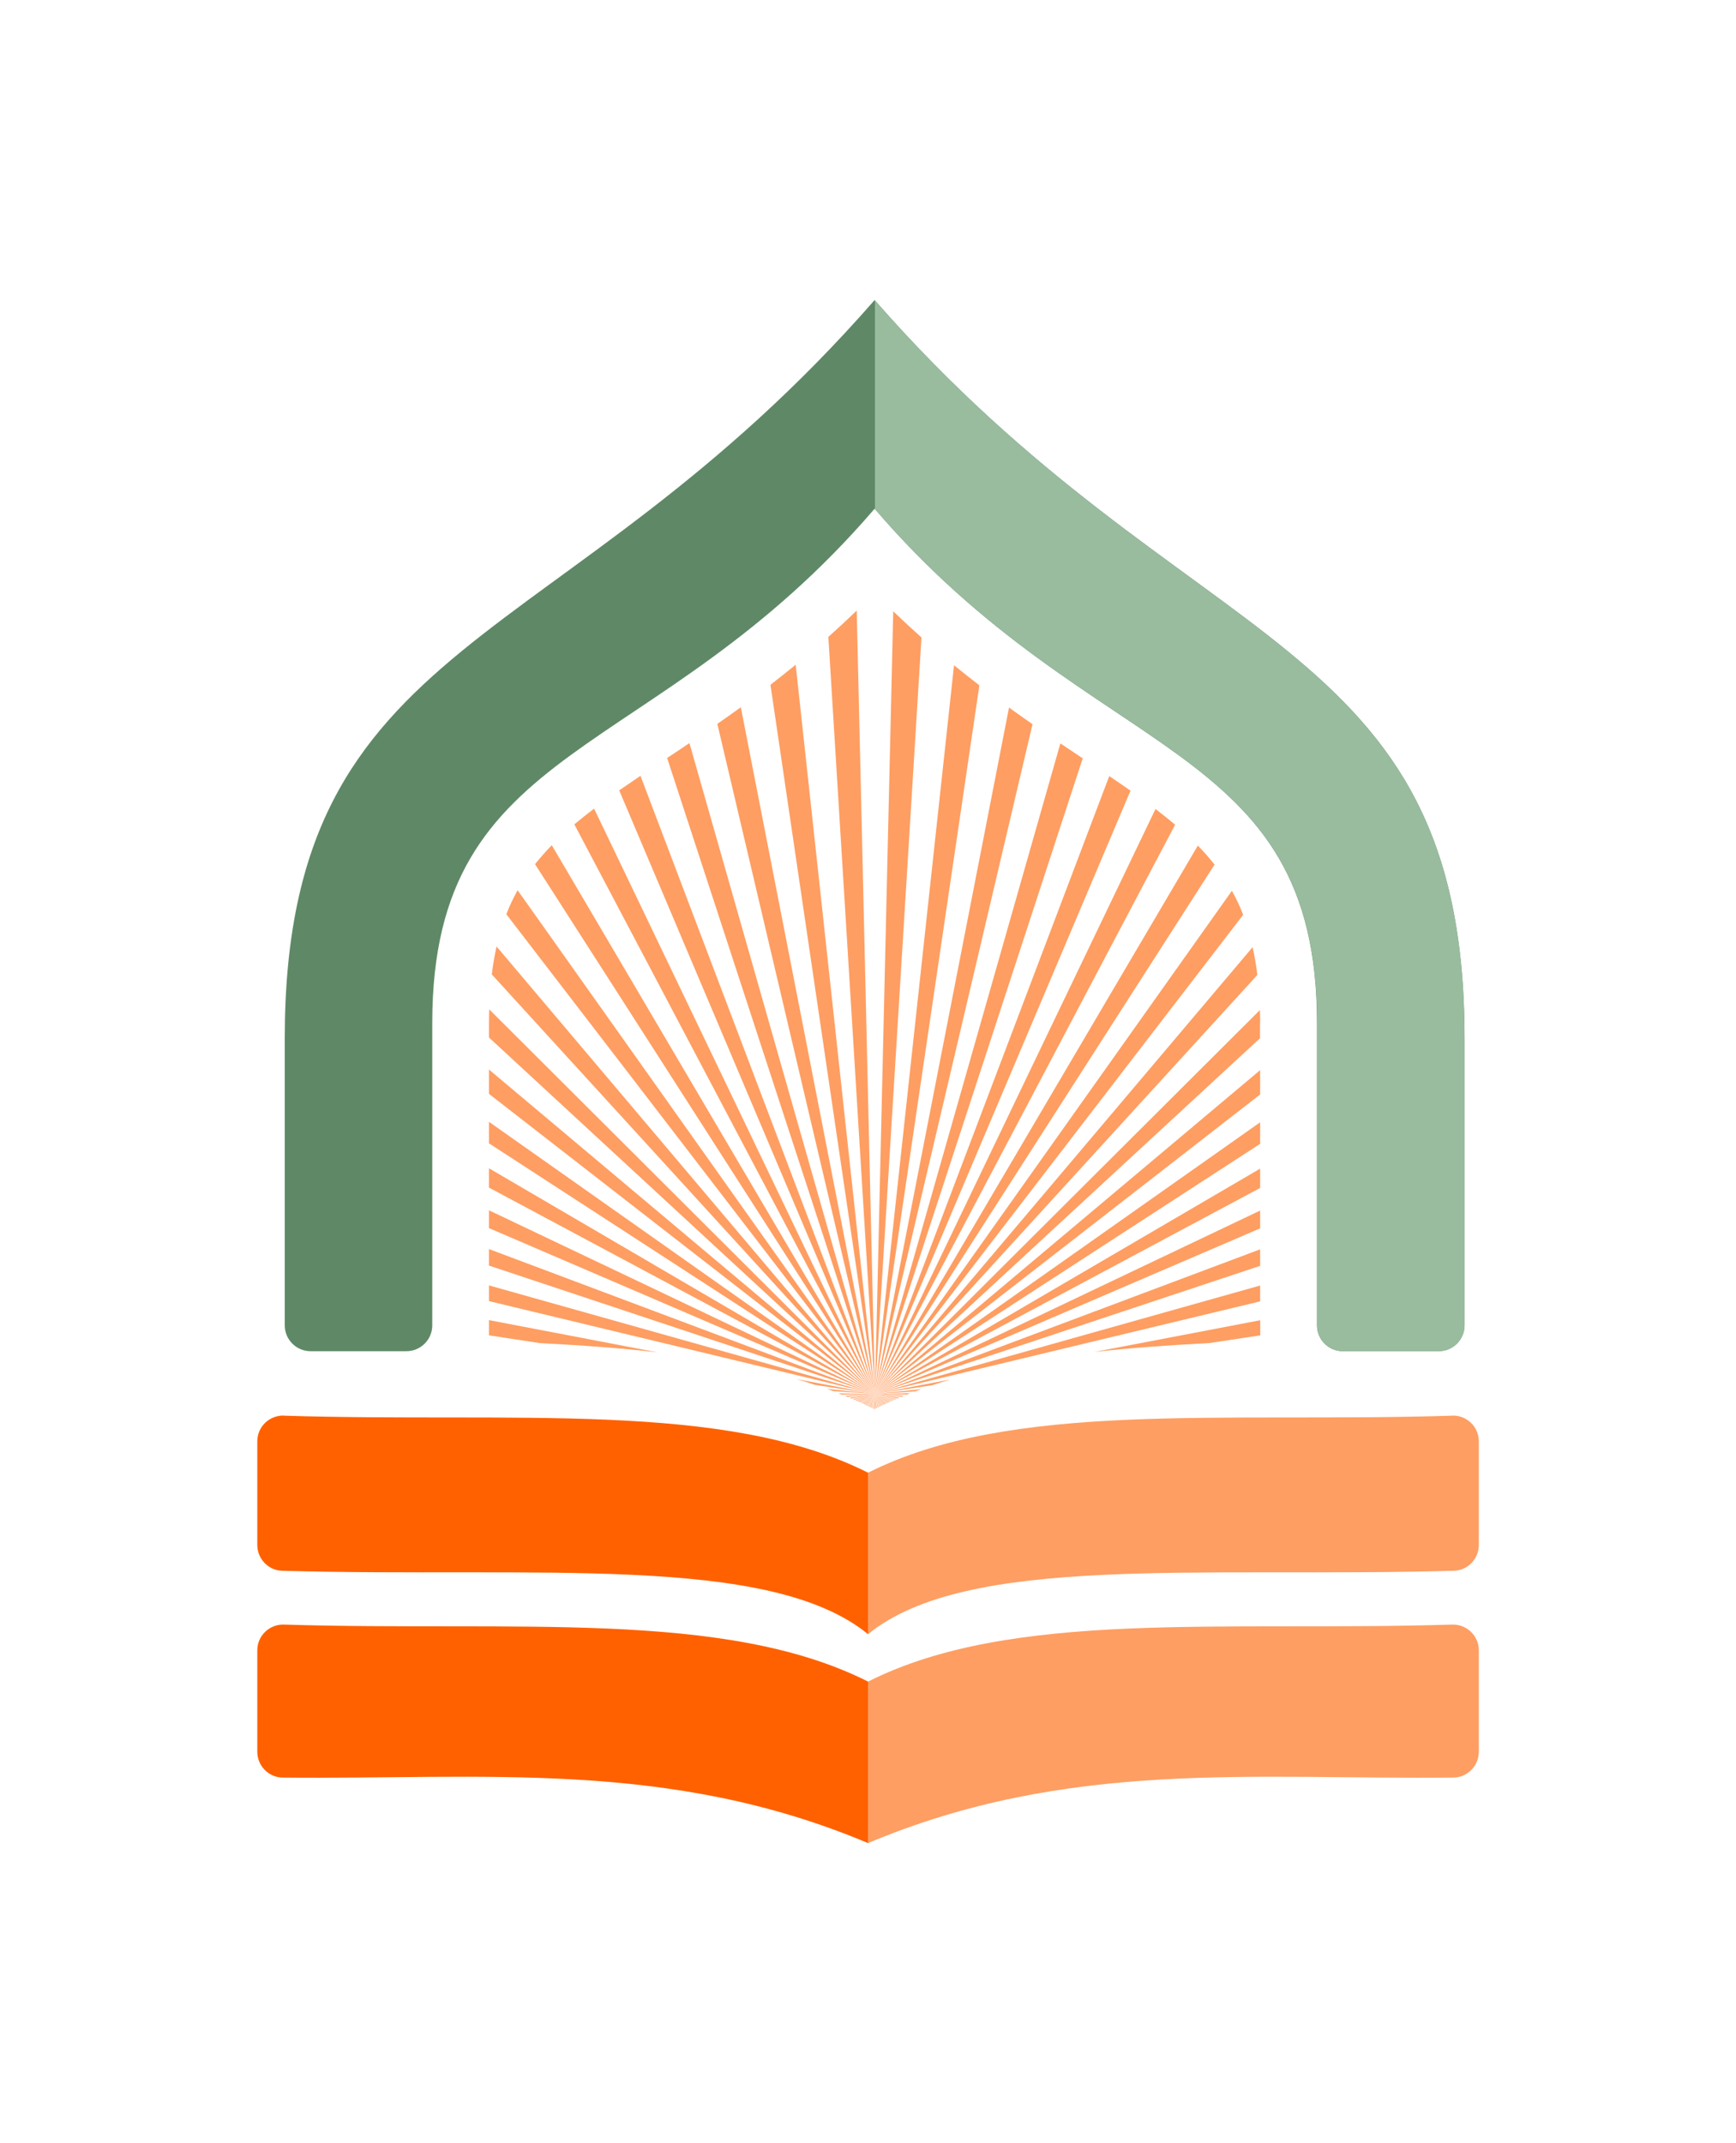
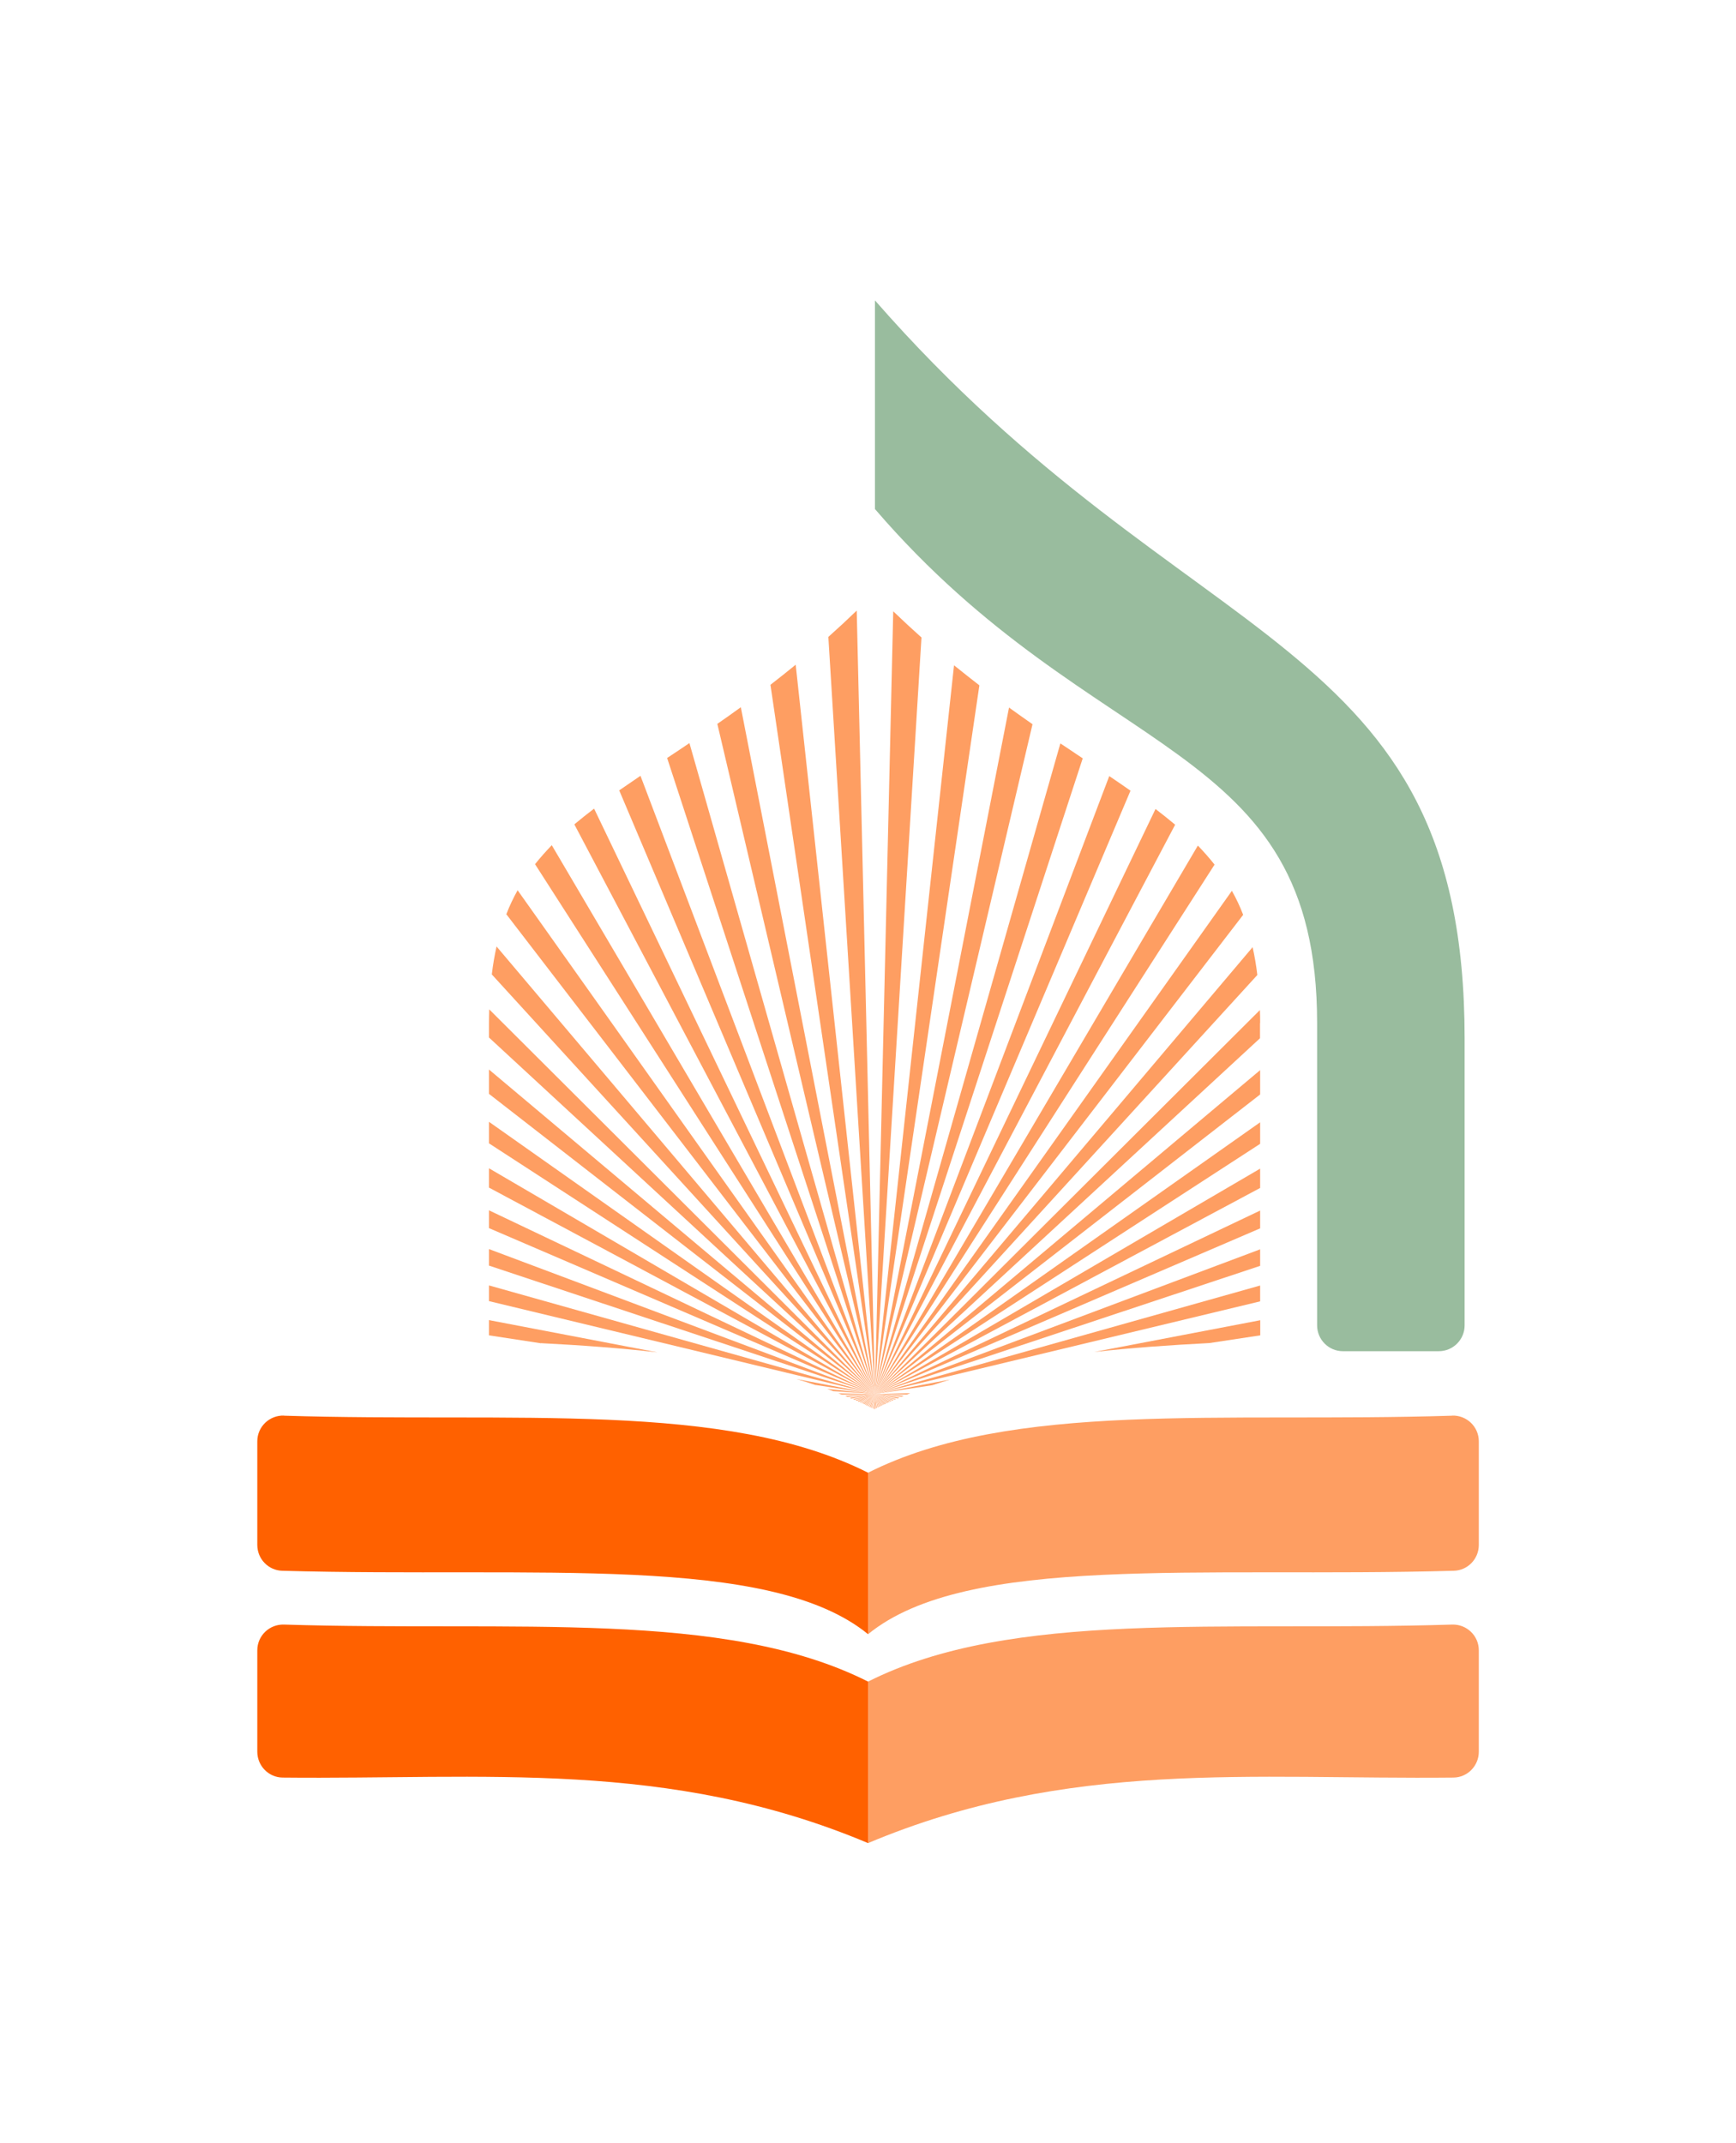
<svg xmlns="http://www.w3.org/2000/svg" width="81" height="100" viewBox="0 0 81 100" fill="none">
  <g clip-path="url(#clip0_1202_2664)">
    <path fill-rule="evenodd" clip-rule="evenodd" d="M13.248 75.798C23.966 76.135 33.801 75.076 40.505 78.46V85.995C31.181 82.067 22.561 83.034 13.188 82.936C12.532 82.931 12.005 82.388 12.005 81.73V76.999C12.005 76.32 12.57 75.776 13.253 75.798H13.248Z" fill="#FF6100" />
    <path fill-rule="evenodd" clip-rule="evenodd" d="M13.248 66.052C23.966 66.389 33.801 65.335 40.505 68.714V76.249C35.895 72.479 25.013 73.62 13.172 73.288C12.521 73.272 12.005 72.734 12.005 72.082V67.248C12.005 66.569 12.57 66.025 13.253 66.047L13.248 66.052Z" fill="#FF6100" />
    <path fill-rule="evenodd" clip-rule="evenodd" d="M67.758 75.798C57.039 76.135 47.205 75.076 40.5 78.46V85.995C49.825 82.067 58.444 83.034 67.817 82.936C68.474 82.931 69 82.388 69 81.73V76.999C69 76.32 68.436 75.776 67.752 75.798H67.758Z" fill="#FE9E62" />
    <path fill-rule="evenodd" clip-rule="evenodd" d="M67.758 66.052C57.039 66.389 47.205 65.335 40.5 68.714V76.249C45.111 72.479 55.992 73.62 67.834 73.288C68.485 73.272 69 72.734 69 72.082V67.248C69 66.569 68.436 66.025 67.752 66.047L67.758 66.052Z" fill="#FE9E62" />
-     <path fill-rule="evenodd" clip-rule="evenodd" d="M18.965 63.043C19.627 63.043 20.169 62.505 20.169 61.837V47.729C20.169 34.398 30.519 35.729 40.809 23.735C51.105 35.735 61.449 34.398 61.449 47.729V61.837C61.449 62.5 61.986 63.043 62.653 63.043H67.129C67.79 63.043 68.333 62.505 68.333 61.837V48.452C68.333 29.395 55.482 30.791 40.809 14C26.131 30.791 13.286 29.401 13.286 48.452V61.837C13.286 62.5 13.823 63.043 14.49 63.043H18.965Z" fill="#5F8966" />
    <path fill-rule="evenodd" clip-rule="evenodd" d="M40.825 14.016V23.751C51.116 35.729 61.455 34.404 61.455 47.729V61.837C61.455 62.5 61.992 63.043 62.659 63.043H67.134C67.796 63.043 68.338 62.505 68.338 61.837V48.452C68.333 29.406 55.488 30.791 40.825 14.016Z" fill="#99BC9E" />
    <path fill-rule="evenodd" clip-rule="evenodd" d="M40.489 65.602L40.82 65.037L40.468 65.591C40.468 65.591 40.484 65.596 40.489 65.602Z" fill="#FE9E62" />
    <path fill-rule="evenodd" clip-rule="evenodd" d="M40.44 65.575L40.82 65.037L40.413 65.564C40.413 65.564 40.429 65.569 40.435 65.575H40.44Z" fill="#FE9E62" />
    <path fill-rule="evenodd" clip-rule="evenodd" d="M40.392 65.547L40.825 65.037L40.37 65.536C40.37 65.536 40.386 65.542 40.392 65.547Z" fill="#FE9E62" />
    <path fill-rule="evenodd" clip-rule="evenodd" d="M38.878 64.906L40.825 65.037L38.596 64.803C38.694 64.836 38.786 64.874 38.878 64.906Z" fill="#FE9E62" />
    <path fill-rule="evenodd" clip-rule="evenodd" d="M40.641 65.672L40.82 65.037L40.614 65.661C40.614 65.661 40.63 65.667 40.636 65.672H40.641Z" fill="#FE9E62" />
    <path fill-rule="evenodd" clip-rule="evenodd" d="M40.695 65.699L40.825 65.037L40.674 65.689C40.674 65.689 40.69 65.694 40.695 65.699Z" fill="#FE9E62" />
    <path fill-rule="evenodd" clip-rule="evenodd" d="M40.337 65.526L40.825 65.037L40.31 65.509C40.31 65.509 40.327 65.515 40.337 65.52V65.526Z" fill="#FE9E62" />
    <path fill-rule="evenodd" clip-rule="evenodd" d="M40.592 65.65L40.825 65.042L40.571 65.64C40.571 65.64 40.587 65.645 40.592 65.65Z" fill="#FE9E62" />
    <path fill-rule="evenodd" clip-rule="evenodd" d="M40.061 65.401L40.82 65.037L40.017 65.379C40.017 65.379 40.044 65.39 40.055 65.395L40.061 65.401Z" fill="#FE9E62" />
    <path fill-rule="evenodd" clip-rule="evenodd" d="M40.278 65.498L40.825 65.037L40.251 65.482C40.251 65.482 40.267 65.493 40.278 65.493V65.498Z" fill="#FE9E62" />
    <path fill-rule="evenodd" clip-rule="evenodd" d="M39.719 65.249L40.825 65.037L39.648 65.216C39.648 65.216 39.697 65.238 39.724 65.249H39.719Z" fill="#FE9E62" />
    <path fill-rule="evenodd" clip-rule="evenodd" d="M39.54 65.172L40.825 65.037L39.437 65.129C39.469 65.145 39.502 65.156 39.54 65.172Z" fill="#FE9E62" />
    <path fill-rule="evenodd" clip-rule="evenodd" d="M39.279 65.069L40.82 65.042L39.122 65.01C39.176 65.031 39.225 65.053 39.279 65.069Z" fill="#FE9E62" />
    <path fill-rule="evenodd" clip-rule="evenodd" d="M39.86 65.308L40.825 65.037L39.8 65.281C39.8 65.281 39.838 65.297 39.86 65.308Z" fill="#FE9E62" />
    <path fill-rule="evenodd" clip-rule="evenodd" d="M40.212 65.466L40.825 65.037L40.185 65.455C40.185 65.455 40.207 65.466 40.218 65.471L40.212 65.466Z" fill="#FE9E62" />
    <path fill-rule="evenodd" clip-rule="evenodd" d="M39.968 65.357L40.82 65.037L39.92 65.335C39.92 65.335 39.952 65.352 39.968 65.357Z" fill="#FE9E62" />
    <path fill-rule="evenodd" clip-rule="evenodd" d="M40.142 65.433L40.825 65.037L40.109 65.417C40.109 65.417 40.131 65.428 40.142 65.433Z" fill="#FE9E62" />
    <path fill-rule="evenodd" clip-rule="evenodd" d="M40.798 65.748C40.798 65.748 40.804 65.748 40.809 65.748L40.825 65.042L40.782 65.743C40.782 65.743 40.793 65.748 40.798 65.754V65.748Z" fill="#FE9E62" />
    <path fill-rule="evenodd" clip-rule="evenodd" d="M40.543 65.623L40.825 65.037L40.522 65.612C40.522 65.612 40.538 65.618 40.543 65.623Z" fill="#FE9E62" />
    <path fill-rule="evenodd" clip-rule="evenodd" d="M41.444 65.439L40.825 65.037L41.417 65.455C41.417 65.455 41.438 65.444 41.449 65.444L41.444 65.439Z" fill="#FE9E62" />
    <path fill-rule="evenodd" clip-rule="evenodd" d="M41.596 65.368L40.82 65.037L41.558 65.384C41.558 65.384 41.585 65.374 41.596 65.368Z" fill="#FE9E62" />
    <path fill-rule="evenodd" clip-rule="evenodd" d="M41.514 65.406L40.82 65.037L41.476 65.422C41.476 65.422 41.498 65.412 41.509 65.406H41.514Z" fill="#FE9E62" />
    <path fill-rule="evenodd" clip-rule="evenodd" d="M41.379 65.471L40.825 65.037L41.352 65.482C41.352 65.482 41.368 65.471 41.379 65.471Z" fill="#FE9E62" />
    <path fill-rule="evenodd" clip-rule="evenodd" d="M41.813 65.276L40.825 65.037L41.758 65.297C41.758 65.297 41.797 65.281 41.818 65.276H41.813Z" fill="#FE9E62" />
    <path fill-rule="evenodd" clip-rule="evenodd" d="M42.165 65.124L40.825 65.037L42.068 65.167C42.1 65.151 42.133 65.14 42.165 65.124Z" fill="#FE9E62" />
    <path fill-rule="evenodd" clip-rule="evenodd" d="M40.864 65.716L40.82 65.037L40.836 65.727C40.836 65.727 40.853 65.716 40.864 65.716Z" fill="#FE9E62" />
    <path fill-rule="evenodd" clip-rule="evenodd" d="M41.693 65.325L40.825 65.037L41.65 65.346C41.65 65.346 41.683 65.33 41.693 65.325Z" fill="#FE9E62" />
    <path fill-rule="evenodd" clip-rule="evenodd" d="M41.319 65.498L40.82 65.042L41.292 65.515C41.292 65.515 41.308 65.509 41.319 65.504V65.498Z" fill="#FE9E62" />
    <path fill-rule="evenodd" clip-rule="evenodd" d="M41.965 65.21L40.825 65.037L41.894 65.243C41.894 65.243 41.943 65.221 41.965 65.21Z" fill="#FE9E62" />
    <path fill-rule="evenodd" clip-rule="evenodd" d="M41.07 65.618L40.825 65.037L41.048 65.629C41.048 65.629 41.064 65.623 41.07 65.618Z" fill="#FE9E62" />
    <path fill-rule="evenodd" clip-rule="evenodd" d="M41.021 65.64L40.825 65.037L40.999 65.65C40.999 65.65 41.015 65.645 41.021 65.64Z" fill="#FE9E62" />
    <path fill-rule="evenodd" clip-rule="evenodd" d="M40.972 65.661L40.825 65.037L40.95 65.672C40.95 65.672 40.967 65.667 40.972 65.661Z" fill="#FE9E62" />
    <path fill-rule="evenodd" clip-rule="evenodd" d="M41.265 65.52L40.825 65.037L41.243 65.531C41.243 65.531 41.26 65.526 41.265 65.52Z" fill="#FE9E62" />
    <path fill-rule="evenodd" clip-rule="evenodd" d="M40.918 65.689L40.82 65.037L40.891 65.699C40.891 65.699 40.907 65.694 40.912 65.689H40.918Z" fill="#FE9E62" />
    <path fill-rule="evenodd" clip-rule="evenodd" d="M41.118 65.591L40.825 65.037L41.097 65.602C41.097 65.602 41.113 65.596 41.118 65.591Z" fill="#FE9E62" />
    <path fill-rule="evenodd" clip-rule="evenodd" d="M41.216 65.547L40.825 65.037L41.194 65.558C41.194 65.558 41.211 65.553 41.216 65.547Z" fill="#FE9E62" />
    <path fill-rule="evenodd" clip-rule="evenodd" d="M41.162 65.569L40.82 65.037L41.14 65.58C41.14 65.58 41.156 65.575 41.162 65.569Z" fill="#FE9E62" />
    <path fill-rule="evenodd" clip-rule="evenodd" d="M40.749 65.727L40.825 65.037L40.728 65.71C40.728 65.71 40.744 65.716 40.755 65.721L40.749 65.727Z" fill="#FE9E62" />
    <path fill-rule="evenodd" clip-rule="evenodd" d="M57.478 41.564L40.825 65.037L58.005 42.683C57.853 42.286 57.679 41.917 57.478 41.564Z" fill="#FE9E62" />
    <path fill-rule="evenodd" clip-rule="evenodd" d="M58.45 44.187L40.82 65.037L58.666 45.491C58.612 45.029 58.536 44.595 58.444 44.187H58.45Z" fill="#FE9E62" />
    <path fill-rule="evenodd" clip-rule="evenodd" d="M58.797 47.735C58.797 47.528 58.797 47.322 58.786 47.126L40.82 65.042L58.791 48.441V47.74L58.797 47.735Z" fill="#FE9E62" />
    <path fill-rule="evenodd" clip-rule="evenodd" d="M47.08 33.013L40.825 65.037L48.176 33.79C47.818 33.54 47.449 33.279 47.08 33.013Z" fill="#FE9E62" />
    <path fill-rule="evenodd" clip-rule="evenodd" d="M58.797 49.929L40.82 65.037L58.797 51.065V49.929Z" fill="#FE9E62" />
    <path fill-rule="evenodd" clip-rule="evenodd" d="M49.477 34.681L40.825 65.037L50.519 35.382C50.183 35.154 49.836 34.925 49.477 34.686V34.681Z" fill="#FE9E62" />
    <path fill-rule="evenodd" clip-rule="evenodd" d="M51.756 36.213L40.825 65.037L52.748 36.892C52.428 36.669 52.103 36.441 51.761 36.213H51.756Z" fill="#FE9E62" />
    <path fill-rule="evenodd" clip-rule="evenodd" d="M53.915 37.745L40.82 65.037L54.831 38.478C54.538 38.234 54.235 37.989 53.915 37.745Z" fill="#FE9E62" />
    <path fill-rule="evenodd" clip-rule="evenodd" d="M55.889 39.456L40.825 65.037L56.67 40.341C56.432 40.037 56.171 39.744 55.895 39.456H55.889Z" fill="#FE9E62" />
    <path fill-rule="evenodd" clip-rule="evenodd" d="M58.797 52.363L40.82 65.037L58.797 53.368V52.363Z" fill="#FE9E62" />
    <path fill-rule="evenodd" clip-rule="evenodd" d="M25.241 62.668C27.123 62.766 28.941 62.896 30.676 63.097L22.816 61.593V62.304L25.241 62.674V62.668Z" fill="#FE9E62" />
-     <path fill-rule="evenodd" clip-rule="evenodd" d="M42.979 64.814L40.82 65.042L42.702 64.917C42.795 64.885 42.887 64.847 42.979 64.814Z" fill="#FE9E62" />
    <path fill-rule="evenodd" clip-rule="evenodd" d="M42.469 65.004L40.825 65.037L42.317 65.064C42.366 65.042 42.42 65.026 42.469 65.004Z" fill="#FE9E62" />
    <path fill-rule="evenodd" clip-rule="evenodd" d="M51.045 63.081C52.765 62.886 54.566 62.761 56.432 62.663L58.802 62.304V61.598L51.05 63.081H51.045Z" fill="#FE9E62" />
    <path fill-rule="evenodd" clip-rule="evenodd" d="M44.34 64.363L40.825 65.037L43.5 64.629C43.776 64.537 44.059 64.45 44.34 64.363Z" fill="#FE9E62" />
    <path fill-rule="evenodd" clip-rule="evenodd" d="M58.797 58.29L40.82 65.037L58.797 59.061V58.29Z" fill="#FE9E62" />
    <path fill-rule="evenodd" clip-rule="evenodd" d="M38.054 64.618L40.82 65.042L37.159 64.341C37.462 64.428 37.761 64.521 38.054 64.624V64.618Z" fill="#FE9E62" />
    <path fill-rule="evenodd" clip-rule="evenodd" d="M58.797 56.481L40.82 65.037L58.797 57.312V56.481Z" fill="#FE9E62" />
    <path fill-rule="evenodd" clip-rule="evenodd" d="M58.797 59.979L40.82 65.037L58.797 60.718V59.979Z" fill="#FE9E62" />
    <path fill-rule="evenodd" clip-rule="evenodd" d="M58.797 54.525L40.82 65.037L58.797 55.427V54.525Z" fill="#FE9E62" />
    <path fill-rule="evenodd" clip-rule="evenodd" d="M23.625 42.656L40.82 65.037L24.151 41.536C23.956 41.889 23.776 42.259 23.625 42.656Z" fill="#FE9E62" />
    <path fill-rule="evenodd" clip-rule="evenodd" d="M22.816 47.735V48.408L40.82 65.042L22.827 47.094C22.822 47.3 22.816 47.517 22.816 47.735Z" fill="#FE9E62" />
    <path fill-rule="evenodd" clip-rule="evenodd" d="M22.947 45.464L40.82 65.037L23.169 44.16C23.077 44.573 23.001 45.002 22.947 45.464Z" fill="#FE9E62" />
    <path fill-rule="evenodd" clip-rule="evenodd" d="M22.816 53.346L40.82 65.037L22.816 52.341V53.346Z" fill="#FE9E62" />
    <path fill-rule="evenodd" clip-rule="evenodd" d="M22.816 51.038L40.82 65.037L22.816 49.902V51.038Z" fill="#FE9E62" />
    <path fill-rule="evenodd" clip-rule="evenodd" d="M22.816 60.707L40.82 65.037L22.816 59.974V60.707Z" fill="#FE9E62" />
    <path fill-rule="evenodd" clip-rule="evenodd" d="M22.816 55.411L40.82 65.037L22.816 54.509V55.411Z" fill="#FE9E62" />
    <path fill-rule="evenodd" clip-rule="evenodd" d="M44.514 31.041L40.825 65.037L45.697 31.976C45.306 31.677 44.916 31.362 44.514 31.041Z" fill="#FE9E62" />
    <path fill-rule="evenodd" clip-rule="evenodd" d="M22.816 57.301L40.82 65.037L22.816 56.47V57.301Z" fill="#FE9E62" />
    <path fill-rule="evenodd" clip-rule="evenodd" d="M22.816 59.05L40.82 65.037L22.816 58.279V59.05Z" fill="#FE9E62" />
    <path fill-rule="evenodd" clip-rule="evenodd" d="M38.65 29.716L40.825 65.037L39.974 28.488C39.529 28.917 39.09 29.325 38.65 29.716Z" fill="#FE9E62" />
    <path fill-rule="evenodd" clip-rule="evenodd" d="M33.47 33.774L40.825 65.042L34.566 32.997C34.197 33.268 33.828 33.524 33.47 33.774Z" fill="#FE9E62" />
    <path fill-rule="evenodd" clip-rule="evenodd" d="M35.949 31.954L40.82 65.037L37.126 31.014C36.73 31.34 36.334 31.65 35.944 31.954H35.949Z" fill="#FE9E62" />
    <path fill-rule="evenodd" clip-rule="evenodd" d="M41.677 28.521L40.825 65.037L42.995 29.743C42.556 29.352 42.117 28.944 41.677 28.521Z" fill="#FE9E62" />
    <path fill-rule="evenodd" clip-rule="evenodd" d="M26.798 38.462L40.82 65.037L27.72 37.728C27.4 37.973 27.091 38.217 26.798 38.462Z" fill="#FE9E62" />
    <path fill-rule="evenodd" clip-rule="evenodd" d="M24.964 40.32L40.82 65.037L25.745 39.434C25.469 39.722 25.209 40.015 24.964 40.32Z" fill="#FE9E62" />
    <path fill-rule="evenodd" clip-rule="evenodd" d="M31.127 35.365L40.825 65.042L32.168 34.67C31.816 34.909 31.468 35.143 31.127 35.365Z" fill="#FE9E62" />
    <path fill-rule="evenodd" clip-rule="evenodd" d="M28.892 36.876L40.82 65.037L29.884 36.197C29.543 36.43 29.212 36.653 28.892 36.876Z" fill="#FE9E62" />
  </g>
  <defs>
    <clipPath id="clip0_1202_2664">
      <rect width="57" height="72" fill="white" transform="translate(12 14)" />
    </clipPath>
  </defs>
</svg>